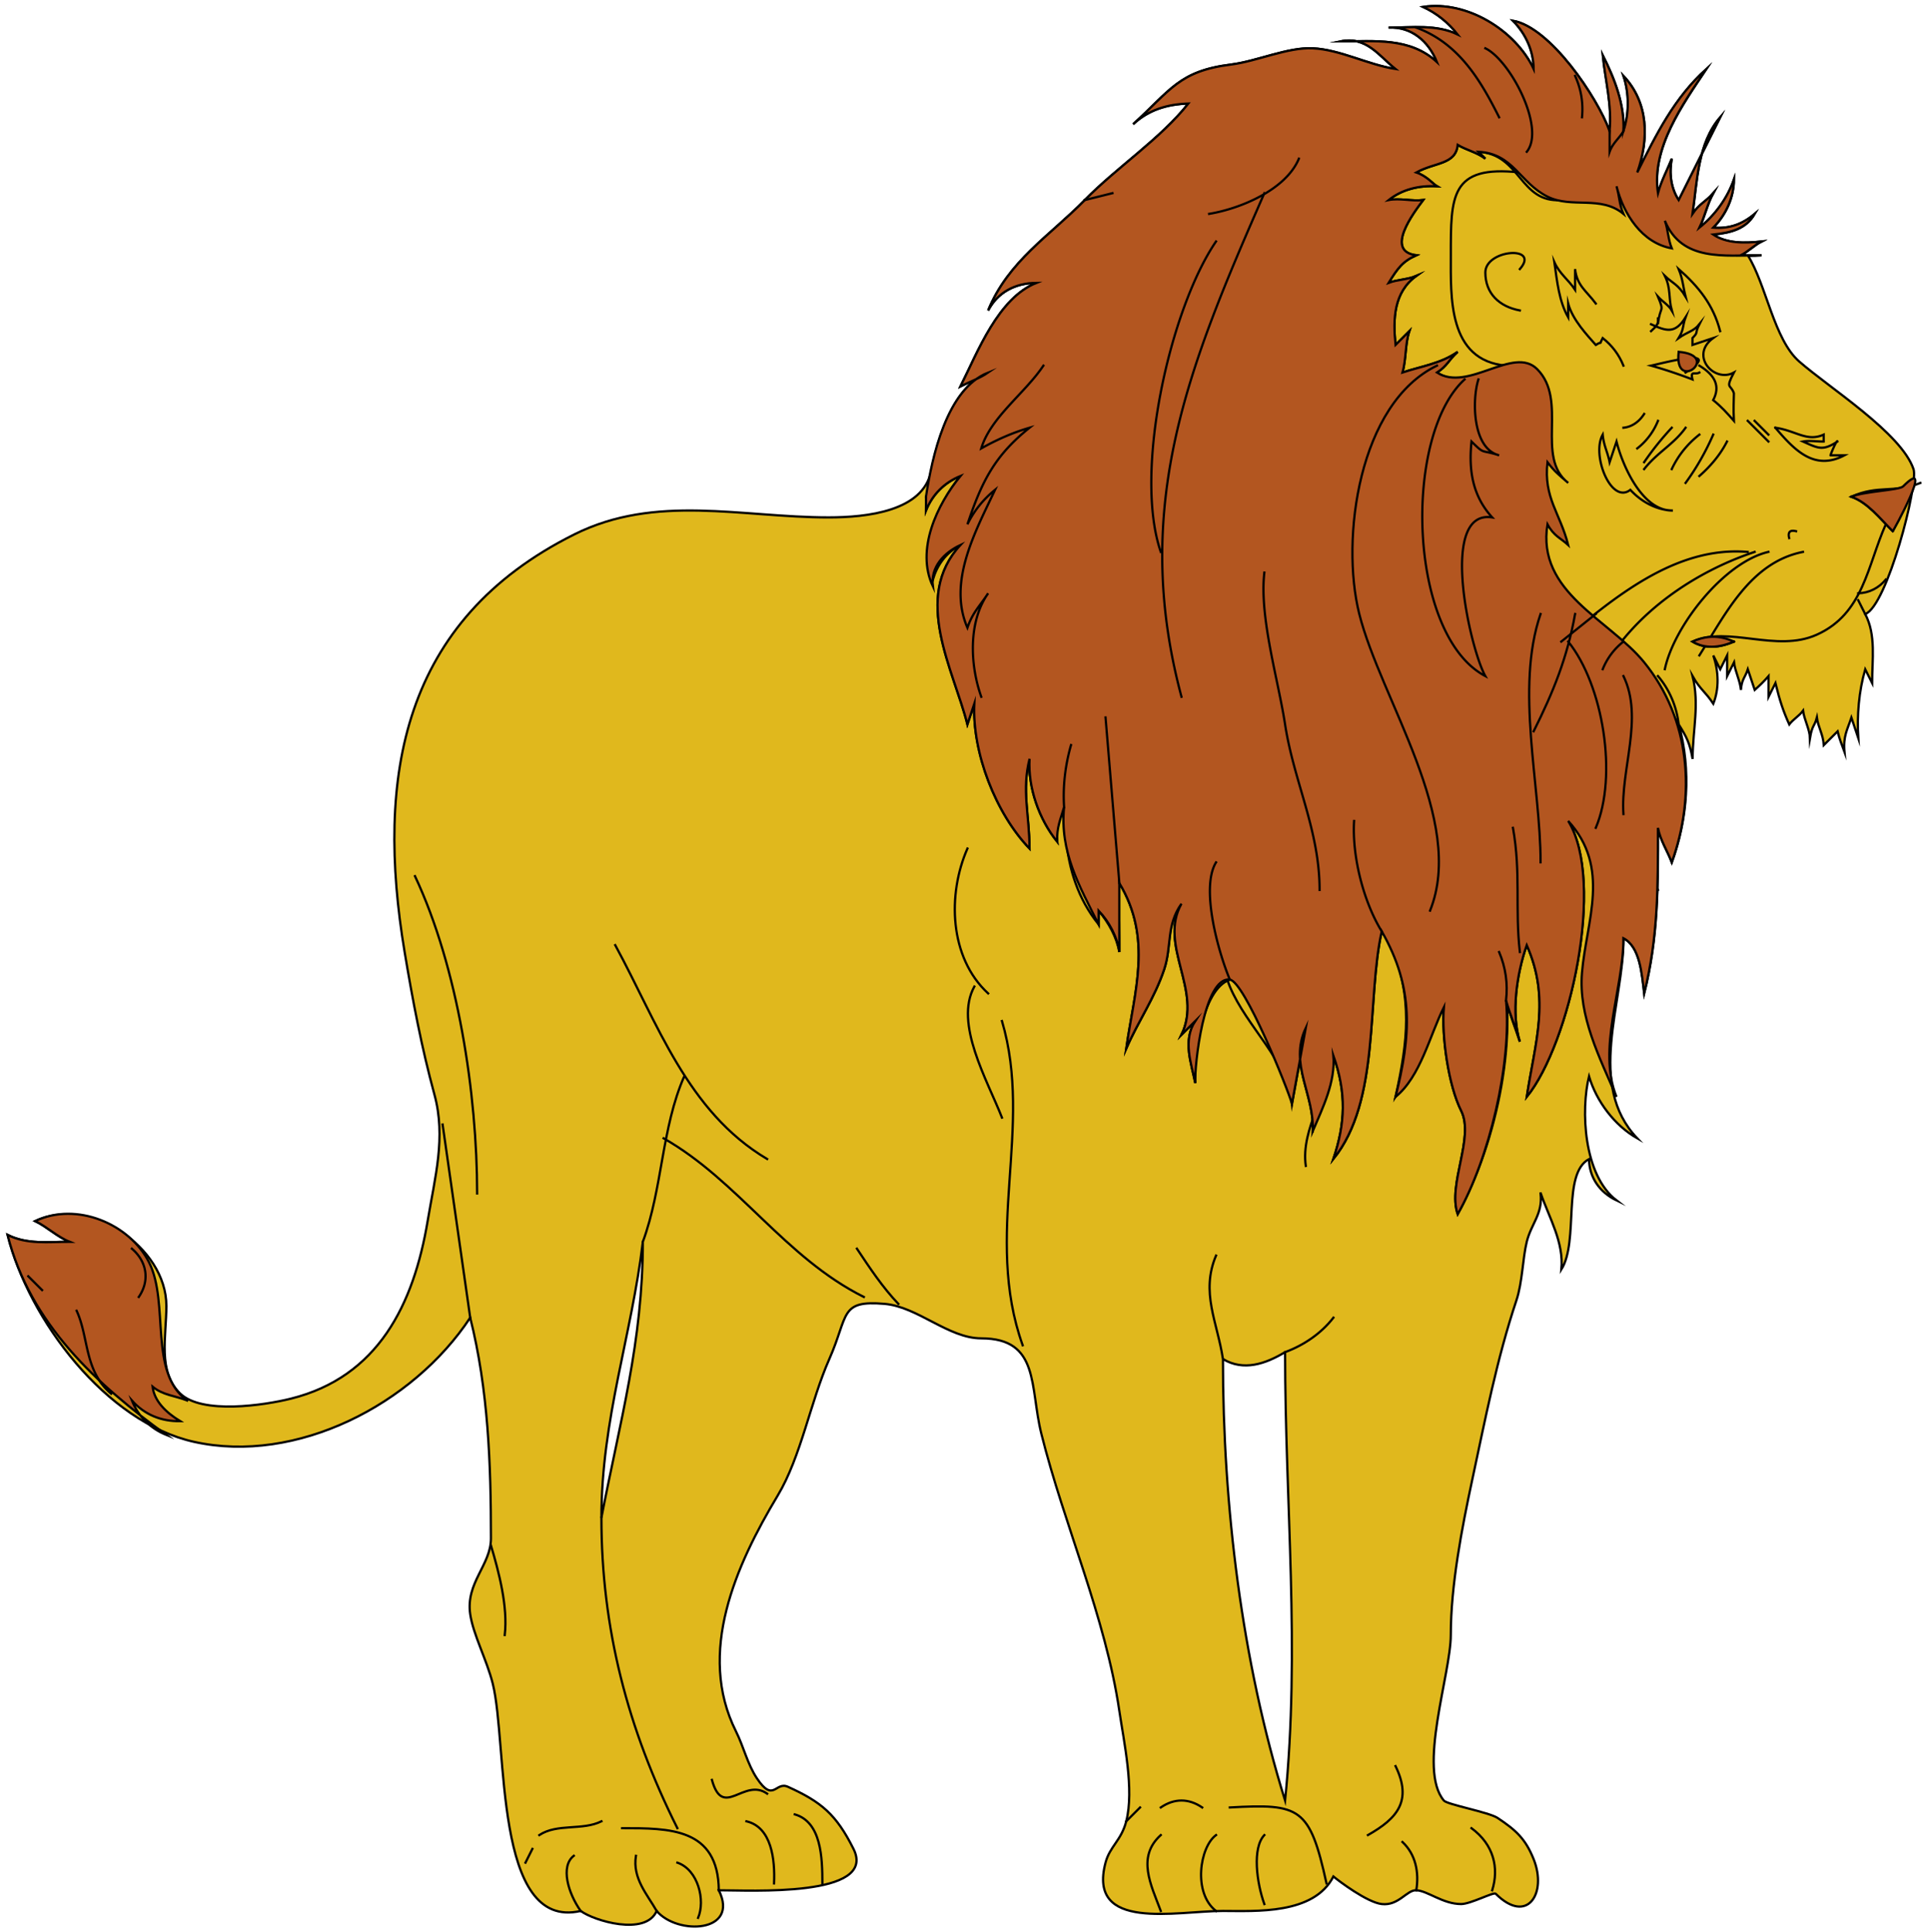
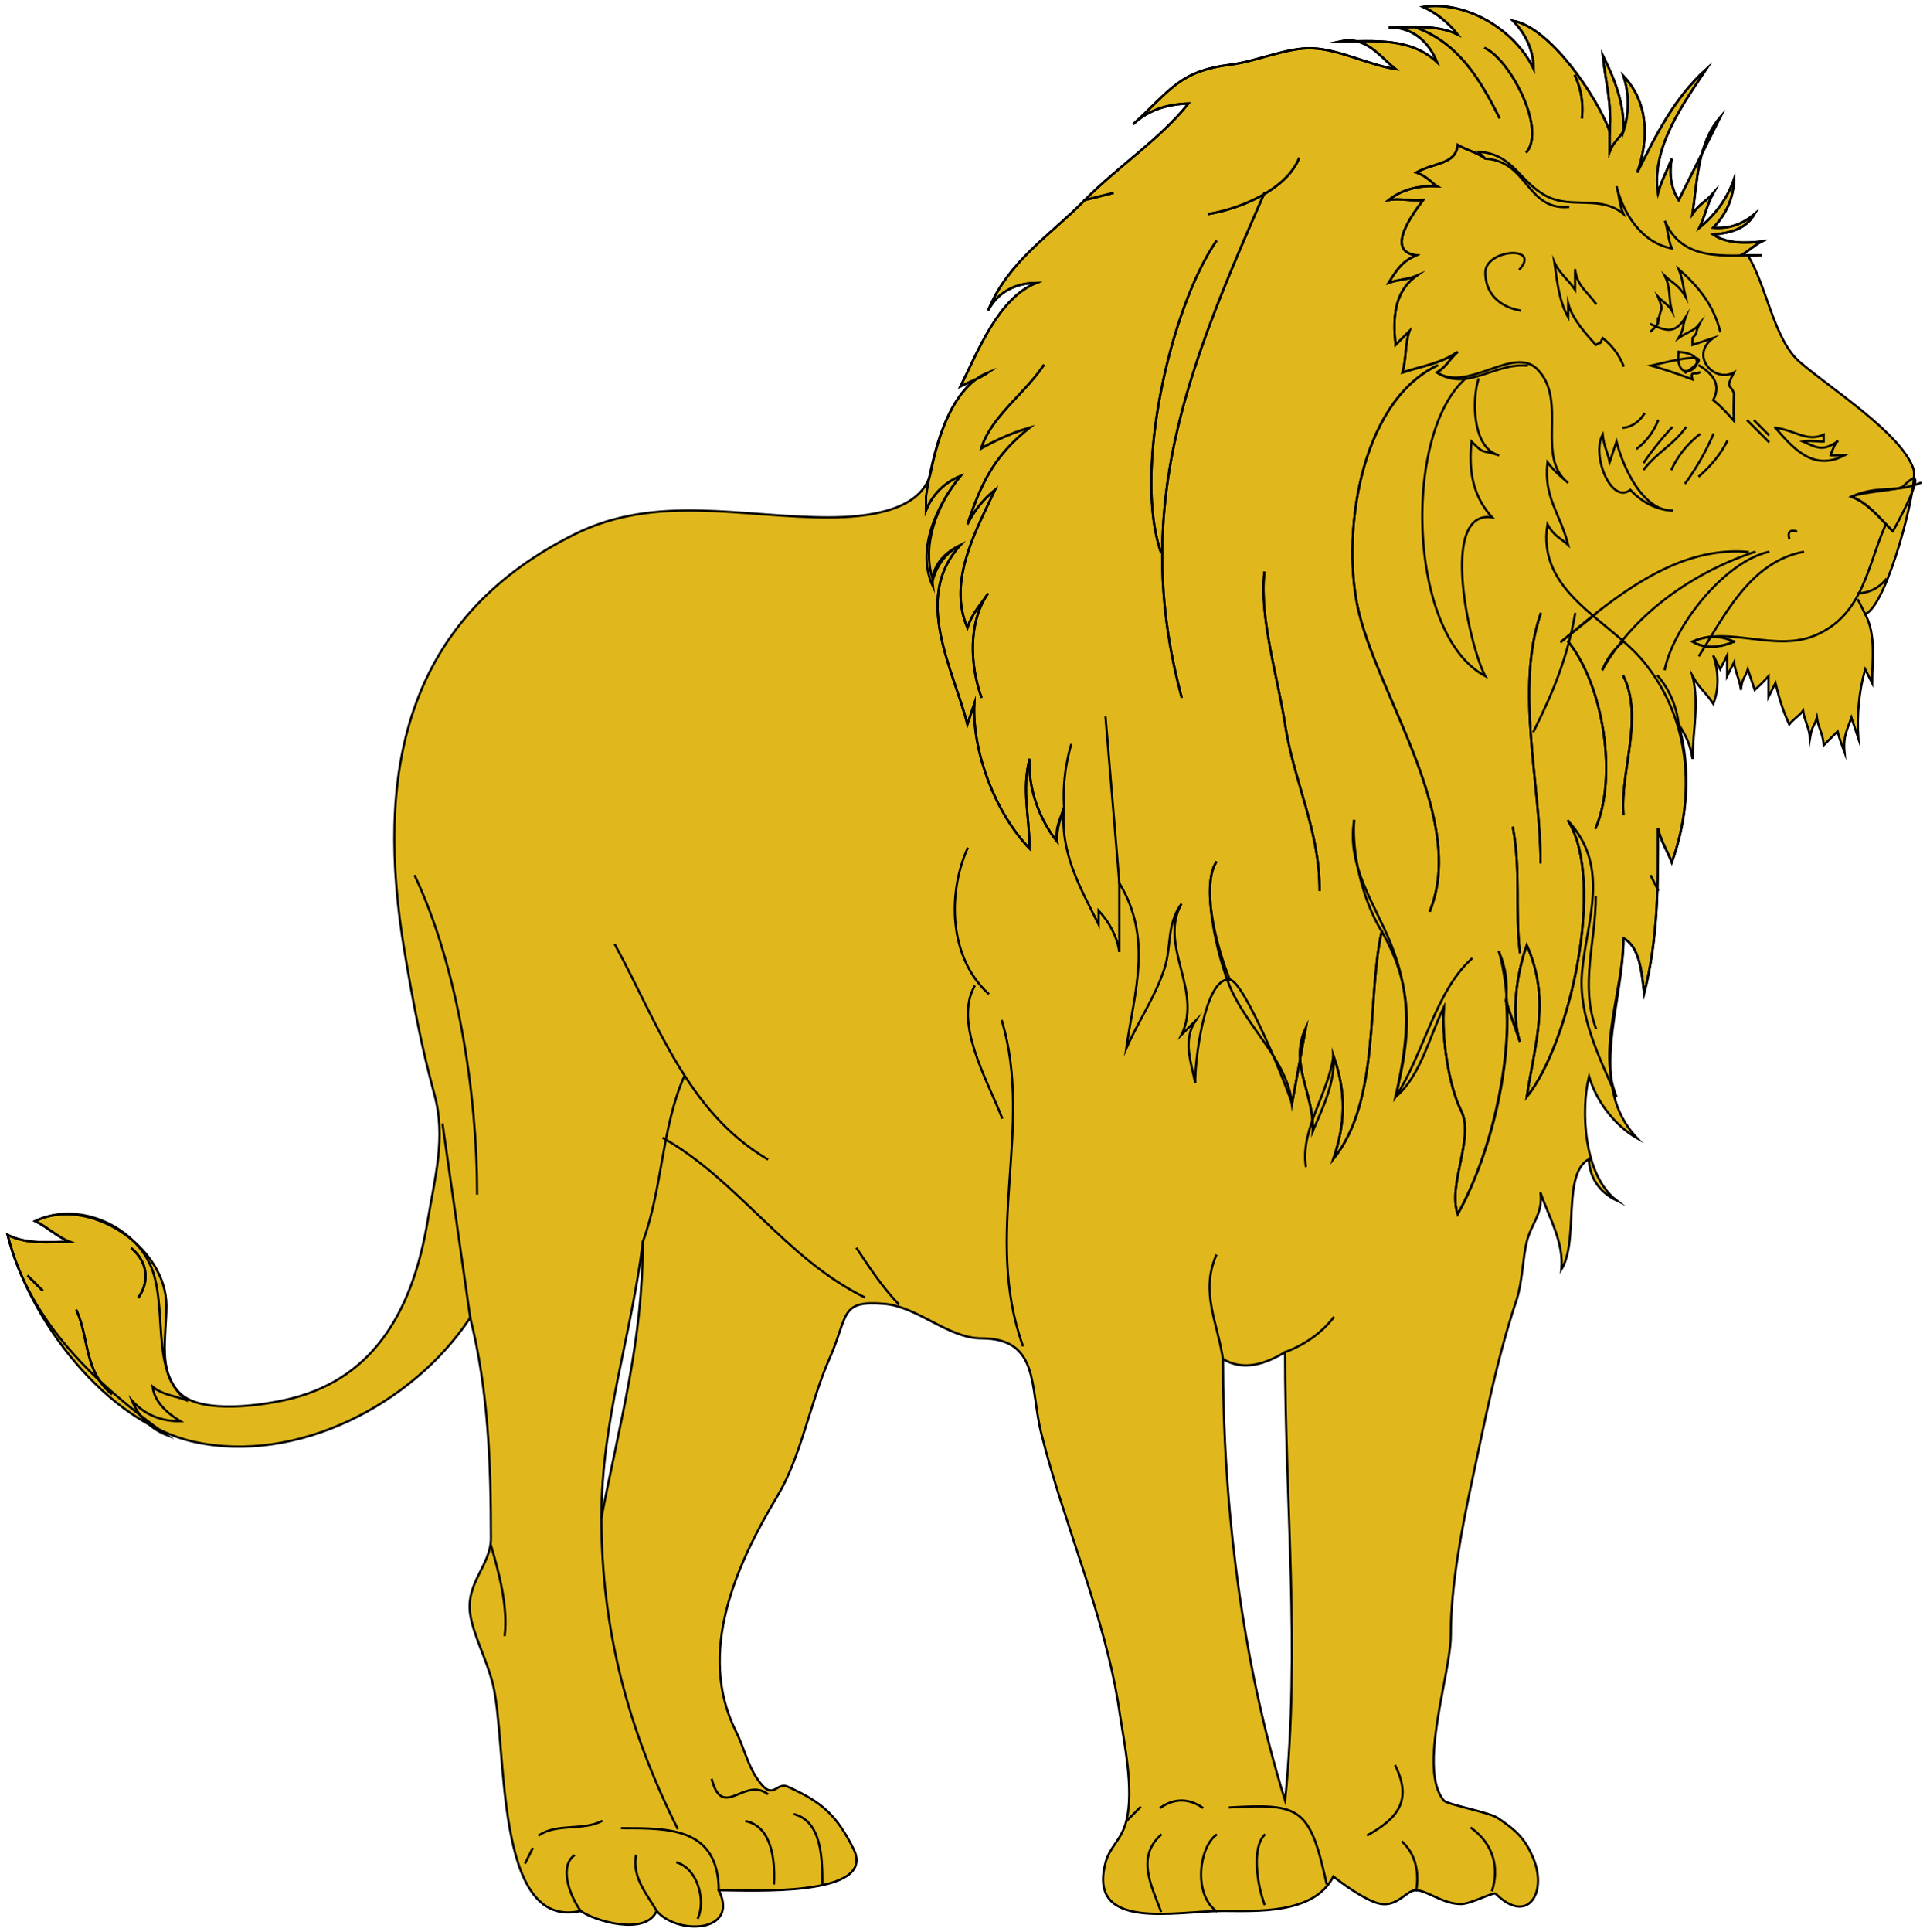
<svg xmlns="http://www.w3.org/2000/svg" viewBox="0 0 415.875 416.136">
  <path d="M331.96 257.11c.507 4.412-2.003 6.465-2.976 10.403-.887 3.591-.92 8.698-2.232 12.632-4.215 12.625-6.709 25.576-9.519 38.672-2.233 10.408-4.617 22.747-4.617 33.408 0 8.424-7.192 28.922-1.488 35.671.736.871 9.715 2.505 11.573 3.742 3.938 2.622 6.006 4.48 7.771 8.89 2.946 7.36-1.393 14.205-8.185 7.431-.427-.426-5.391 2.229-7.44 2.229-3.953 0-7.22-2.866-9.671-2.972-2.047-.088-3.794 3.393-7.44 2.972-3.15-.364-9.257-4.972-10.416-5.944-4.185 8.262-16.772 7.429-23.807 7.429-10.069 0-29.241 4.499-25.296-10.402.935-3.531 3.4-4.77 4.464-8.918 1.752-6.832-.487-17.008-1.488-23.778-3.003-20.316-11.818-39.793-16.808-59.722-2.517-10.053-.306-20.534-12.952-20.534-7.07 0-13.697-6.822-20.831-7.43-9.76-.832-7.705 2.401-11.904 11.89-4.052 9.157-6.094 21.041-11.113 29.397-9.006 14.995-17.476 33.873-9.002 50.803 1.649 3.295 2.475 7.065 4.519 10.128 3.588 5.374 3.988.603 6.668 1.815 7.224 3.27 10.414 5.941 14.136 13.376 5.267 10.521-22.515 8.902-29.016 8.919 4.531 9.16-8.926 9.743-13.392 4.456-2.373 5.487-13.555 2.104-16.368 0-18.871 4.37-15.678-35.885-18.958-48.988-1.274-5.091-4.188-10.482-4.85-14.917-1.016-6.816 4.464-10.602 4.464-16.349 0-16.086-.558-31.95-4.464-47.557-12.38 18.739-37.493 31.646-59.519 26.751-18.943-4.21-35.548-26.205-40.175-44.587 4.261 2.112 8.664 1.487 13.392 1.487-2.648-1.03-4.873-3.229-7.44-4.46 11.516-5.514 28.271 5.479 28.271 18.275 0 6.591-1.925 14.166 2.976 18.882 4.726 4.549 18.14 2.525 23.863 1.099 18.765-4.677 26.45-20.236 29.472-38.348 1.565-9.384 3.964-17.947 1.452-27.148-2.771-10.149-4.695-20.341-6.427-30.722-6.306-37.798-.604-71.408 36.548-89.959 17.611-8.794 36.019-3.669 54.823-3.669 8.272 0 20.346-1.337 22.073-9.965 1.459-7.289 4.805-18.282 12.289-21.245-1.791 1.227-4.005 2-5.952 2.972 3.709-7.408 8.108-19.023 16.368-22.292-4.748.047-8.396 2.116-10.416 5.944 4.39-10.695 13.266-16.065 20.832-23.78 6.96-7.096 16.364-13.249 22.319-20.805-4.664.173-8.576 1.37-11.903 4.457 8.083-7.309 9.843-11.445 21.104-12.853 5.569-.696 12.16-3.744 17.582-3.496 5.876.268 11.98 3.568 17.856 4.46-3.639-2.911-6.301-7.135-11.904-5.944 7.413 0 14.988-.926 20.832 4.456-1.783-4.485-5.514-7.702-10.416-7.428 5.093 0 10.27-.746 14.88 1.484-2.019-2.571-4.523-4.58-7.44-5.944 9.36-1.408 19.87 5.004 23.83 13.396-.04-3.926-1.689-7.562-4.464-10.404 8.074 1.463 18.099 16.388 20.832 23.78.515-5.723-.934-10.833-1.488-16.348 2.552 5.054 4.729 10.644 4.464 16.348 1.245-3.736 1.245-8.154 0-11.89 5.418 5.764 5.525 13.55 2.976 20.806 4.128-8.242 7.937-16.013 14.88-22.292-5.041 7.554-11.911 17-10.416 26.752.717-2.654 1.973-4.922 2.977-7.432-.626 3.235-.149 6.463 1.487 8.917l8.929-17.833c-4.854 5.64-4.947 13.784-5.952 20.805 1.549-2.261 2.723-2.492 4.464-4.457-1.306 2.393-1.807 5.014-2.976 7.428 3.36-2.667 6.031-6.353 7.439-10.402-.041 3.926-1.688 7.562-4.464 10.402 3.43.266 6.256-.709 8.928-2.972-1.875 3.21-4.988 4.038-8.928 4.46 2.868 1.929 6.709 1.883 10.416 1.486-1.585.798-2.88 2.172-4.464 2.972h4.464c-.394.029-2.744.254-2.977 0 3.985 6.351 5.625 18.108 11.075 22.871 6.594 5.762 22.012 15.421 24.637 23.202 1.089 3.226-5.712 29.494-10.416 31.208 2.374 4.506 1.488 9.839 1.488 14.864l-1.488-2.972c-1.37 4.779-1.797 9.896-1.488 14.86l-1.487-4.458c-.872 2.631-1.809 3.985-1.488 7.43-.598-1.637-1.104-2.844-1.488-4.458l-2.976 2.972c-.136-2.326-1.209-3.84-1.488-5.944-.604 2.191-.968 1.434-1.488 4.458-.069-1.995-1.24-3.957-1.487-5.944-.808 1.124-2.141 1.868-2.977 2.972-1.3-2.893-2.021-5.046-2.976-8.916l-1.488 2.972v-4.46c-.89 1.03-1.958 2.068-2.976 2.972l-1.488-4.457c-.599 1.841-1.299 2.071-1.487 4.457-.182-2.012-1.241-3.938-1.488-5.944l-1.488 2.972v-4.458l-1.487 2.974-1.488-2.974c1.147 3.442 1.303 7.099 0 10.402-1.792-2.702-2.752-2.96-4.464-5.944 1.503 6.186.055 11.181 0 17.836-.593-3.379-1.24-4.646-2.977-7.432 2.745 9.905 1.879 20.396-1.487 29.725-.955-2.496-2.46-4.744-2.977-7.432 0 12.521.068 23.517-2.976 35.668-.498-4.262-.91-10.075-4.464-11.888 0 14.152-8.064 31.532 2.976 43.099-4.928-2.801-8.812-7.984-10.415-13.374-1.769 7.228-1.244 21.237 5.951 26.75-3.66-1.752-5.897-4.955-5.951-8.918-5.888 3.168-2.103 17.596-5.952 23.78.54-5.9-2.56-10.95-4.43-16.36m-55.05 34.18c0 32.838 3.291 63.717 0 96.605-9.354-30.096-13.392-63.627-13.392-95.118 4.44 2.66 9.14 1.07 13.39-1.49m-138.39-23.77c0 21.559-4.96 38.753-8.928 59.447.01-21.21 6.49-39.1 8.93-59.45" fill-rule="evenodd" clip-rule="evenodd" fill="#e0b81d" />
  <path d="M331.96 257.11c.507 4.412-2.003 6.465-2.976 10.403-.887 3.591-.92 8.698-2.232 12.632-4.215 12.625-6.709 25.576-9.519 38.672-2.233 10.408-4.617 22.747-4.617 33.408 0 8.424-7.192 28.922-1.488 35.671.736.871 9.715 2.505 11.573 3.742 3.938 2.622 6.006 4.48 7.771 8.89 2.946 7.36-1.393 14.205-8.185 7.431-.427-.426-5.391 2.229-7.44 2.229-3.953 0-7.22-2.866-9.671-2.972-2.047-.088-3.794 3.393-7.44 2.972-3.15-.364-9.257-4.972-10.416-5.944-4.185 8.262-16.772 7.429-23.807 7.429-10.069 0-29.241 4.499-25.296-10.402.935-3.531 3.4-4.77 4.464-8.918 1.752-6.832-.487-17.008-1.488-23.778-3.003-20.316-11.818-39.793-16.808-59.722-2.517-10.053-.306-20.534-12.952-20.534-7.07 0-13.697-6.822-20.831-7.43-9.76-.832-7.705 2.401-11.904 11.89-4.052 9.157-6.094 21.041-11.113 29.397-9.006 14.995-17.476 33.873-9.002 50.803 1.649 3.295 2.475 7.065 4.519 10.128 3.588 5.374 3.988.603 6.668 1.815 7.224 3.27 10.414 5.941 14.136 13.376 5.267 10.521-22.515 8.902-29.016 8.919 4.531 9.16-8.926 9.743-13.392 4.456-2.373 5.487-13.555 2.104-16.368 0-18.871 4.37-15.678-35.885-18.958-48.988-1.274-5.091-4.188-10.482-4.85-14.917-1.016-6.816 4.464-10.602 4.464-16.349 0-16.086-.558-31.95-4.464-47.557-12.38 18.739-37.493 31.646-59.519 26.751-18.943-4.21-35.548-26.205-40.175-44.587 4.261 2.112 8.664 1.487 13.392 1.487-2.648-1.03-4.873-3.229-7.44-4.46 11.516-5.514 28.271 5.479 28.271 18.275 0 6.591-1.925 14.166 2.976 18.882 4.726 4.549 18.14 2.525 23.863 1.099 18.765-4.677 26.45-20.236 29.472-38.348 1.565-9.384 3.964-17.947 1.452-27.148-2.771-10.149-4.695-20.341-6.427-30.722-6.306-37.798-.604-71.408 36.548-89.959 17.611-8.794 36.019-3.669 54.823-3.669 8.272 0 20.346-1.337 22.073-9.965 1.459-7.289 4.805-18.282 12.289-21.245-1.791 1.227-4.005 2-5.952 2.972 3.709-7.408 8.108-19.023 16.368-22.292-4.748.047-8.396 2.116-10.416 5.944 4.39-10.695 13.266-16.065 20.832-23.78 6.96-7.096 16.364-13.249 22.319-20.805-4.664.173-8.576 1.37-11.903 4.457 8.083-7.309 9.843-11.445 21.104-12.853 5.569-.696 12.16-3.744 17.582-3.496 5.876.268 11.98 3.568 17.856 4.46-3.639-2.911-6.301-7.135-11.904-5.944 7.413 0 14.988-.926 20.832 4.456-1.783-4.485-5.514-7.702-10.416-7.428 5.093 0 10.27-.746 14.88 1.484-2.019-2.571-4.523-4.58-7.44-5.944 9.36-1.408 19.87 5.004 23.83 13.396-.04-3.926-1.689-7.562-4.464-10.404 8.074 1.463 18.099 16.388 20.832 23.78.515-5.723-.934-10.833-1.488-16.348 2.552 5.054 4.729 10.644 4.464 16.348 1.245-3.736 1.245-8.154 0-11.89 5.418 5.764 5.525 13.55 2.976 20.806 4.128-8.242 7.937-16.013 14.88-22.292-5.041 7.554-11.911 17-10.416 26.752.717-2.654 1.973-4.922 2.977-7.432-.626 3.235-.149 6.463 1.487 8.917l8.929-17.833c-4.854 5.64-4.947 13.784-5.952 20.805 1.549-2.261 2.723-2.492 4.464-4.457-1.306 2.393-1.807 5.014-2.976 7.428 3.36-2.667 6.031-6.353 7.439-10.402-.041 3.926-1.688 7.562-4.464 10.402 3.43.266 6.256-.709 8.928-2.972-1.875 3.21-4.988 4.038-8.928 4.46 2.868 1.929 6.709 1.883 10.416 1.486-1.585.798-2.88 2.172-4.464 2.972h4.464c-.394.029-2.744.254-2.977 0 3.985 6.351 5.625 18.108 11.075 22.871 6.594 5.762 22.012 15.421 24.637 23.202 1.089 3.226-5.712 29.494-10.416 31.208 2.374 4.506 1.488 9.839 1.488 14.864l-1.488-2.972c-1.37 4.779-1.797 9.896-1.488 14.86l-1.487-4.458c-.872 2.631-1.809 3.985-1.488 7.43-.598-1.637-1.104-2.844-1.488-4.458l-2.976 2.972c-.136-2.326-1.209-3.84-1.488-5.944-.604 2.191-.968 1.434-1.488 4.458-.069-1.995-1.24-3.957-1.487-5.944-.808 1.124-2.141 1.868-2.977 2.972-1.3-2.893-2.021-5.046-2.976-8.916l-1.488 2.972v-4.46c-.89 1.03-1.958 2.068-2.976 2.972l-1.488-4.457c-.599 1.841-1.299 2.071-1.487 4.457-.182-2.012-1.241-3.938-1.488-5.944l-1.488 2.972v-4.458l-1.487 2.974-1.488-2.974c1.147 3.442 1.303 7.099 0 10.402-1.792-2.702-2.752-2.96-4.464-5.944 1.503 6.186.055 11.181 0 17.836-.593-3.379-1.24-4.646-2.977-7.432 2.745 9.905 1.879 20.396-1.487 29.725-.955-2.496-2.46-4.744-2.977-7.432 0 12.521.068 23.517-2.976 35.668-.498-4.262-.91-10.075-4.464-11.888 0 14.152-8.064 31.532 2.976 43.099-4.928-2.801-8.812-7.984-10.415-13.374-1.769 7.228-1.244 21.237 5.951 26.75-3.66-1.752-5.897-4.955-5.951-8.918-5.888 3.168-2.103 17.596-5.952 23.78.54-5.9-2.56-10.95-4.43-16.36" stroke="#000" stroke-linecap="square" stroke-miterlimit="9.811" stroke-width=".484" fill="none" />
  <path d="M276.91 291.29c0 32.838 3.291 63.717 0 96.605-9.354-30.096-13.392-63.627-13.392-95.118 4.44 2.66 9.14 1.07 13.39-1.49M138.52 267.52c0 21.559-4.96 38.753-8.928 59.447.01-21.21 6.49-39.1 8.93-59.45M138.52 267.52c4.271-11.582 4.015-24.522 8.928-35.668M132.57 203.61c9.078 16.651 15.496 35.862 32.735 46.073M142.99 245.22c16.121 9.162 26.072 25.654 43.151 34.183M184.65 269c2.78 4.166 5.446 8.226 8.928 11.891M208.46 182.8c-4.326 9.815-3.95 23.471 4.463 31.208M209.95 212.53c-4.395 7.943 2.811 20.204 5.952 28.238M215.9 219.96c6.832 23.009-4.031 46.065 4.464 69.854M262.03 270.49c-3.361 7.927.273 14.285 1.488 22.292M276.91 291.29c4.011-1.474 7.795-4.039 10.415-7.429M300.71 380.47c3.61 7.429.472 11.228-5.952 14.86M302.2 396.82c2.866 2.672 3.611 6.584 2.977 10.404M321.54 407.22c1.488-4.781.359-9.831-4.464-13.376M285.83 405.73c-3.604-16.403-5.688-17.206-20.832-16.349M259.05 389.38c-2.922-1.993-6.006-1.993-8.928 0M245.66 389.38l-2.98 2.98M250.12 395.33c-5.239 4.726-2.111 10.709 0 16.349M262.03 411.68c-5.031-3.894-3.505-13.795 0-16.349M272.44 395.33c-2.646 2.772-1.663 10.262 0 14.864" stroke="#000" stroke-linecap="square" stroke-miterlimit="9.811" stroke-width=".484" fill="none" />
  <path d="M241.19 364.12v4.458" fill="none" />
  <path d="M177.21 405.73c-.011-5.506-.208-13.221-5.952-14.86M160.84 392.36c5.445 1.271 6.182 8.269 5.952 13.376M165.31 386.41c-5.016-3.556-9.53 5.645-11.904-2.972M154.89 407.22c-.139-13.486-10.736-13.376-20.832-13.376M129.6 392.36c-4.082 2.049-9.545.419-13.392 2.972M114.72 398.3l-1.49 2.97M123.64 399.79c-2.945 2.275-1.215 8.085 1.488 11.889M141.5 411.68c-2.001-3.53-5.276-7.051-4.464-11.889M145.96 401.27c4.492 1.534 6.07 8.159 4.464 11.891M145.96 393.84c-10.69-21.36-16.368-42.996-16.368-66.88M108.76 352.23c.712-6.126-1.254-13.531-2.976-19.322M23.951 300.21c-5.831-4.867-4.766-12.032-7.44-17.837M9.071 277.92l-2.976-2.97M28.415 269c3.249 2.772 3.921 6.857 1.488 10.404M101.32 283.86l-5.947-41.61M102.81 257.11c0-21.432-4.136-48.707-13.392-68.366M199.53 107.01v2.972c1.396-3.457 3.981-6.039 7.439-7.43-5.07 6.174-8.423 14.875-5.952 22.292.952-3.105 2.738-5.727 5.952-7.43-10.509 11.373-1.475 26.864 1.488 38.641l1.488-4.46c-.49 10.517 4.631 23.679 11.903 31.213-.036-7.227-1.721-12.609 0-19.321-.357 6.197 2.056 13.021 5.952 17.833-.58-3.046.812-5.08 1.488-7.43" stroke="#000" stroke-linecap="square" stroke-miterlimit="9.811" stroke-width=".484" fill="none" />
-   <path d="M230.78 160.51c-1.87 13.075-2.994 27.592 5.951 38.643v-2.972c2.2 2.667 3.858 5.642 4.464 8.916 0-16.779-1.12-33.854-2.976-50.531M241.19 190.23c7.218 11.992 3.251 23.31 1.488 35.669 2.616-5.988 6.1-10.85 8.184-17.092 1.668-4.996.354-9.929 3.72-14.119-5.048 9.004 4.658 18.648 0 28.239l2.977-2.975c-2.753 4.191-.889 8.997 0 13.376-.359-5.751 1.394-20.127 7.439-22.292" stroke="#000" stroke-linecap="square" stroke-miterlimit="9.811" stroke-width=".484" fill="none" />
  <path d="M262.03 185.78c-3.286 5.362.344 20.42 2.976 26.751 3.637 8.747 12.476 15.957 13.392 25.267l2.977-16.349c-3.691 7.792 1.946 14.423 1.487 22.292" stroke="#000" stroke-linecap="square" stroke-miterlimit="9.811" stroke-width=".484" fill="none" />
  <path d="M281.37 251.17c-1.146-8.049 5.031-15.892 5.951-23.78 2.868 8.16 2.552 14.648 0 22.292 10.178-12.561 7.131-34.344 10.416-49.045" stroke="#000" stroke-linecap="square" stroke-miterlimit="9.811" stroke-width=".484" fill="none" />
  <path d="M291.78 176.86c-1.579 9.782 4.436 17.763 7.905 26.428 4.763 11.892 3.713 20.763 1.023 33.02 5.95-8.908 8.588-22.77 16.367-29.723" stroke="#000" stroke-linecap="square" stroke-miterlimit="9.811" stroke-width=".484" fill="none" />
  <path d="M311.13 216.98c-.526 6.253.989 16.837 3.72 22.295 2.929 5.851-2.975 15.825-.743 22.292 8.457-15.517 13.636-39.212 8.928-56.476M326.01 178.34c1.746 9.728.415 17.517 1.488 26.752" stroke="#000" stroke-linecap="square" stroke-miterlimit="9.811" stroke-width=".484" fill="none" />
  <path d="M324.52 215.5c.825 3.008 1.988 5.957 2.977 8.916-1.899-6.054-.715-14.539 1.488-20.808 5.166 11.662 1.783 20.929 0 32.697 9.302-11.479 17.044-46.308 8.928-59.447M343.86 193.21c0 9.641-3.396 18.852 0 28.239M357.26 191.72l-1.49-2.97M349.82 175.37c-.658-9.644 4.402-20.662 0-29.725M361.72 156.05c-.422-3.795-1.974-7.507-4.464-10.404M331.96 132.27c-5.522 16.052 0 36.837 0 53.505M343.86 178.34c4.738-11.133 1.609-30.792-5.951-40.126M308.15 196.18c7.807-19.461-10.635-45.465-15.266-63.962-4.053-16.185-.086-45.36 16.754-53.45" stroke="#000" stroke-linecap="square" stroke-miterlimit="9.811" stroke-width=".484" fill="none" />
-   <path d="M315.59 81.74c-13.313 12.141-12.229 55.135 4.464 63.907-3.347-6.002-10.095-35.988 1.488-34.181-4.285-4.684-5.093-10.226-4.464-16.349 2.957 2.915 1.854 1.65 5.952 2.972-5.852-1.479-5.832-12.114-4.464-16.35" stroke="#000" stroke-linecap="square" stroke-miterlimit="9.811" stroke-width=".484" fill="none" />
-   <path d="M328.98 78.768c-6.903-.629-12.899 5.641-19.344 1.488 2.273-1.48 2.357-2.541 4.464-4.46-3.566 2.529-7.966 3.146-11.904 4.46.836-2.861.542-6.095 1.488-8.918l-2.976 2.972c-.572-5.567-.422-11.336 4.464-14.862-1.857.796-4.061.771-5.952 1.488 1.966-3.21 3.035-4.64 5.952-5.946-6.881-.841-.567-9.156 1.487-11.89-2.418.295-5.056-.469-7.439 0 2.882-2.298 6.499-3.185 10.416-2.972-.81-.467-2.21-2.22-4.464-2.972 4.019-2.227 8.497-1.663 8.928-5.944 1.83 1.093 4.287 1.649 5.951 2.972l-1.487-1.486c9.146.479 8.859 11.087 17.855 10.402" stroke="#000" stroke-linecap="square" stroke-miterlimit="9.811" stroke-width=".484" fill="none" />
-   <path d="M327.5 37.155c-15.012-1.667-14.88 5.137-14.88 17.834 0 8.932-.664 22.657 11.903 23.778" stroke="#000" stroke-linecap="square" stroke-miterlimit="9.811" stroke-width=".484" fill="none" />
+   <path d="M328.98 78.768c-6.903-.629-12.899 5.641-19.344 1.488 2.273-1.48 2.357-2.541 4.464-4.46-3.566 2.529-7.966 3.146-11.904 4.46.836-2.861.542-6.095 1.488-8.918l-2.976 2.972c-.572-5.567-.422-11.336 4.464-14.862-1.857.796-4.061.771-5.952 1.488 1.966-3.21 3.035-4.64 5.952-5.946-6.881-.841-.567-9.156 1.487-11.89-2.418.295-5.056-.469-7.439 0 2.882-2.298 6.499-3.185 10.416-2.972-.81-.467-2.21-2.22-4.464-2.972 4.019-2.227 8.497-1.663 8.928-5.944 1.83 1.093 4.287 1.649 5.951 2.972c9.146.479 8.859 11.087 17.855 10.402" stroke="#000" stroke-linecap="square" stroke-miterlimit="9.811" stroke-width=".484" fill="none" />
  <path d="M327.5 66.879c-4.472-.821-7.44-3.695-7.44-8.174 0-5.011 11.936-5.881 7.44-.742M373.62 138.22c-3.166 1.379-6.302 1.584-8.928 0 7.798-3.485 18.028 2.447 26.783-1.486 10.099-4.537 10.892-14.878 14.88-23.78" stroke="#000" stroke-linecap="square" stroke-miterlimit="9.811" stroke-width=".484" fill="none" />
  <path d="M407.85 114.44c-2.832-2.829-5.407-6.2-8.928-7.432 5.828-2.618 9.346-.685 14.879-2.972M401.9 132.27l-1.49-2.97M400.41 127.81c2.317-.054 4.457-1.14 5.952-2.974" stroke="#000" stroke-linecap="square" stroke-miterlimit="9.811" stroke-width=".484" fill="none" />
  <path fill="none" d="M387.02 109.98v1.49M394.46 121.87" />
  <path d="M387.02 114.44c-1.311-.321-1.809.172-1.488 1.484M388.5 118.9c-11.351 2.242-16.755 13.487-22.319 22.292M358.74 144.16c1.948-9.248 12.712-23.026 22.319-25.266M378.09 118.9c-12.919 4.3-25.819 13.053-32.735 25.266M336.42 138.22c11.226-9.343 24.515-20.635 40.175-19.32M360.23 109.98c-6.271-.012-10.522-9.38-11.904-14.86l-1.487 4.457c-.438-2.262-1.24-3.438-1.488-5.944-2.479 4.357 1.799 15.132 5.952 11.89 2.42 2.62 5.6 4.3 8.93 4.46M366.18 102.55c2.685-2.365 4.637-4.844 5.951-7.43M369.16 93.63c-1.599 3.656-3.593 7.185-5.952 10.404M360.23 101.06c1.367-2.916 3.378-5.418 5.952-7.432M363.21 92.146c-2.539 3.568-6.09 5.298-8.928 8.916M354.28 99.574a63.413 63.413 0 015.952-7.428M357.26 90.658a14.279 14.279 0 01-4.464 5.944M349.82 92.146c1.827-.181 3.38-1.279 4.464-2.974M376.6 90.658l4.464 4.46M381.06 93.63c-.993-.99-1.984-1.98-2.976-2.972M382.55 92.146c4.065 4.734 8.34 9.395 14.88 5.944h-2.977c-.193.25 1.408-3.648 1.488-2.972-3.188 2.071-4.109 1.484-7.439 0 1.385-.267 3.051.028 4.464 0V93.63c-3.63 1.635-5.98-.865-10.41-1.484M366.18 80.256c-.987.556-1.977-.518-1.488 1.484-3.167-1.208-5.973-2.142-8.928-2.972 3.405-.743 15.811-4.053 7.439 1.488" stroke="#000" stroke-linecap="square" stroke-miterlimit="9.811" stroke-width=".484" fill="none" />
  <path d="M361.72 80.256v-4.46" fill="none" />
  <path d="M366.18 78.768c3.415 2.08 4.556 4.443 2.976 7.432 1.748 1.386 3.045 2.844 4.464 4.458-.139-2.77-.013-4.247 0-5.944-.694-2.047-1.902-.809 0-4.458-4.235 2.312-9.634-3.65-4.464-7.432l-4.464 1.486v-1.486c1.383-1.402.403-.819 1.488-2.972-1.23 1.529-2.487 1.591-4.465 2.972 1.183-1.947.777-2.467 1.488-4.458-2.26 3.606-4.096 2.995-7.439 1.486" stroke="#000" stroke-linecap="square" stroke-miterlimit="9.811" stroke-width=".484" fill="none" />
  <path d="M355.77 71.337c1.031-.983 1.708-1.474 1.487-2.972v1.486c.439-4.136 1.492-2.357 0-5.944.869.951 2.33 1.865 2.977 2.972-.751-2.8-.147-4.649-1.488-7.432 1.585 1.518 2.853 1.787 4.464 4.46-.556-2.204-.563-3.645-1.488-5.944 4.256 3.749 7.491 7.728 8.929 13.374" stroke="#000" stroke-linecap="square" stroke-miterlimit="9.811" stroke-width=".484" fill="none" />
  <path fill="none" d="M376.6 54.989h-2.98" />
  <path d="M343.86 65.392c-1.984-2.707-4.043-3.81-4.464-7.428v4.456c-1.479-2.218-3.308-3.398-4.464-5.944.611 4.275 1 8.373 2.977 11.89v-2.974c.965 3.567 4.167 6.878 5.951 8.918 1.683-1.064.521.362 1.488-1.486 2.008 1.588 3.518 3.576 4.464 5.944M349.82 28.239c-.909 1.585-2.308 2.556-2.976 4.458v-4.458M340.89 25.267c.3-3.104-.197-6.076-1.488-8.918M320.06 10.402c5.363 2.567 13.038 17.229 8.929 22.294M323.03 25.267c-4.092-8.173-8.778-15.979-17.855-19.32M279.88 34.183c-2.793 6.708-12.61 10.783-19.344 11.889M272.44 41.615c-16.155 36.932-28.896 67.33-17.856 108.49M272.44 123.35c-1.105 9.638 2.961 22.909 4.464 32.696 1.902 12.388 7.439 22.837 7.439 35.669M250.12 118.9c-5.945-17.35 2.053-52.466 11.904-66.879M239.71 41.615l-5.96 1.484M224.83 78.768c-3.981 5.966-11.385 11.131-13.392 17.834 3.294-1.852 6.785-3.413 10.415-4.456-7.489 5.976-10.298 11.535-13.391 20.804 1.412-2.89 3.416-5.383 5.952-7.43-4.24 8.998-10.249 19.818-5.952 29.723 1.099-3.291 2.608-4.6 4.463-7.428-4.331 6.131-3.918 15.433-1.487 22.292" stroke="#000" stroke-linecap="square" stroke-miterlimit="9.811" stroke-width=".484" fill="none" />
  <path d="M.143 0H411.443c6.594 0 3.84 5.625 3.84 11.652v388.269c0 3.08 2.135 16.211-1.729 16.211H.574c-.964 0-.438-19.809-.438-21.439V59.263C.147 39.515.147 19.759.147.003" clip-rule="evenodd" fill="none" />
-   <path d="M40.318 301.7c-2.688-1.048-5.19-1.117-7.44-2.972.368 3.116 2.876 5.558 5.952 7.433-4.131.067-7.728-1.424-10.416-4.461 1.396 3.457 3.981 6.04 7.44 7.433-14.929-10.854-29.396-23.921-34.224-43.101 4.261 2.112 8.664 1.487 13.392 1.487-2.648-1.03-4.873-3.229-7.44-4.46 8.896-4.259 20.385.597 24.551 8.918 4.417 8.81-.161 23.73 8.185 29.72m159.21-194.69c1.29-8.508 4.438-23.206 13.391-26.75-1.791 1.227-4.005 2-5.952 2.972 3.709-7.408 8.108-19.023 16.368-22.292-4.748.047-8.396 2.116-10.416 5.944 4.39-10.695 13.266-16.065 20.832-23.78 6.96-7.096 16.364-13.249 22.319-20.805-4.664.173-8.576 1.37-11.903 4.457 8.083-7.309 9.843-11.445 21.104-12.853 5.569-.696 12.16-3.744 17.582-3.496 5.876.268 11.98 3.568 17.856 4.46-3.639-2.911-6.301-7.135-11.904-5.944 7.413 0 14.988-.926 20.832 4.456-1.783-4.485-5.514-7.702-10.416-7.428 5.093 0 10.27-.746 14.88 1.484-2.019-2.571-4.523-4.58-7.44-5.944 9.34-1.433 19.85 4.979 23.81 13.371-.04-3.926-1.689-7.562-4.464-10.404 8.074 1.463 18.099 16.388 20.832 23.78.515-5.723-.934-10.833-1.488-16.348 2.552 5.054 4.729 10.644 4.464 16.348 1.245-3.736 1.245-8.154 0-11.89 5.418 5.764 5.525 13.55 2.976 20.806 4.128-8.242 7.937-16.013 14.88-22.292-5.041 7.554-11.911 17-10.416 26.752.717-2.654 1.973-4.922 2.977-7.432-.626 3.235-.149 6.463 1.487 8.917l8.929-17.833c-4.854 5.64-4.947 13.784-5.952 20.805 1.549-2.261 2.723-2.492 4.464-4.457-1.306 2.393-1.807 5.014-2.976 7.428 3.36-2.667 6.031-6.353 7.439-10.402-.041 3.926-1.688 7.562-4.464 10.402 3.43.266 6.256-.709 8.928-2.972-1.875 3.21-4.988 4.038-8.928 4.46 2.868 1.929 6.709 1.883 10.416 1.486-1.585.798-2.88 2.172-4.464 2.972h4.464c-8.046 0-17.151 1.413-20.832-7.43.69 1.861.665 3.9 1.488 5.944-6.43-1.162-10.401-7.404-11.904-13.376.724 2.558.52 3.667 1.488 5.944-4.931-4.054-11.103-1.088-16.368-3.714-6.023-3.005-7.311-9.263-14.879-9.66l1.487 1.486c-1.664-1.323-4.121-1.878-5.951-2.972-.431 4.281-4.909 3.717-8.928 5.944 2.254.752 3.654 2.505 4.464 2.972-3.917-.212-7.534.674-10.416 2.972 2.384-.469 5.021.295 7.439 0-2.055 2.734-8.368 11.049-1.487 11.89-2.917 1.306-3.986 2.735-5.952 5.946 1.892-.717 4.095-.692 5.952-1.488-4.886 3.526-5.036 9.295-4.464 14.862l2.976-2.972c-.946 2.823-.652 6.058-1.488 8.918 3.938-1.315 8.338-1.931 11.904-4.46-2.106 1.92-2.19 2.98-4.464 4.46 6.676 4.302 16.479-5.84 21.575-.744 6.768 6.768-.476 18.912 6.696 24.522-2.186-1.886-2.913-2.435-4.464-4.46-.856 7.717 2.723 10.918 4.464 17.836-1.685-1.543-3.08-1.906-4.464-4.46-2.371 14.697 13.317 20.491 20.831 29.725 9.977 12.261 11.181 28.608 5.952 43.101-.955-2.496-2.46-4.744-2.977-7.432 0 12.521.068 23.517-2.976 35.668-.498-4.262-.91-10.075-4.464-11.888 0 11.082-5.685 23.759-1.488 34.181-3.641-8.484-8.231-17.354-7.439-26.751.94-11.158 6.273-22.593-2.976-32.696 8.116 13.14.374 47.969-8.928 59.447 1.783-11.768 5.166-21.035 0-32.697-2.203 6.269-3.388 14.754-1.488 20.808-.825-3.018-2.148-5.899-2.977-8.916 1.271 13.618-3.619 34.171-10.415 46.071-2.231-6.467 3.672-16.441.743-22.292-2.73-5.458-4.246-16.042-3.72-22.295-3.018 6.028-5.034 14.973-10.415 19.32 3.307-13.221 4.067-23.344-2.977-35.669-3.285 14.701-.238 36.484-10.416 49.045 2.552-7.644 2.868-14.132 0-22.292.456 5.751-2.256 11.157-4.464 16.348.459-7.869-5.179-14.5-1.487-22.292l-2.977 16.349c-.913-3.267-10.227-26.355-13.392-26.753-5.587-.701-7.661 18.749-7.439 22.292-.889-4.379-2.753-9.185 0-13.376l-2.977 2.975c4.658-9.591-5.048-19.235 0-28.239-3.323 4.66-2.051 9.119-3.72 14.119-2.084 6.242-5.567 11.104-8.184 17.092 1.763-12.359 5.729-23.677-1.488-35.669v14.862c-.478-3.306-2.141-6.447-4.464-8.916v2.972c-4.146-8.286-8.406-15.626-7.439-25.267-.721 2.502-1.606 4.313-1.488 7.43-3.896-4.811-6.31-11.636-5.952-17.833-1.721 6.711-.036 12.094 0 19.321-7.272-7.534-12.394-20.696-11.903-31.213l-1.488 4.46c-2.963-11.776-11.997-27.268-1.488-38.641-3.543 1.656-6.497 4.721-5.952 8.917-3.725-7.866.873-17.594 5.952-23.779-3.458 1.392-6.044 3.974-7.439 7.43.02-.99.02-1.98.02-2.97m174.09 31.21c-3.166 1.379-6.302 1.584-8.928 0 3.02-1.35 5.78-1.42 8.93 0m25.3-31.21c2.562-1.151 10.32-1.391 11.159-2.229 7.057-7.045-2.322 10.04-2.231 9.661-2.83-2.83-5.41-6.2-8.93-7.43m-37.2-31.215c9.38.793-1.07 9.014 0 0" fill-rule="evenodd" clip-rule="evenodd" fill="#b35620" />
  <path d="M40.318 301.7c-2.688-1.048-5.19-1.117-7.44-2.972.368 3.116 2.876 5.558 5.952 7.433-4.131.067-7.728-1.424-10.416-4.461 1.396 3.457 3.981 6.04 7.44 7.433-14.929-10.854-29.396-23.921-34.224-43.101 4.261 2.112 8.664 1.487 13.392 1.487-2.648-1.03-4.873-3.229-7.44-4.46 8.896-4.259 20.385.597 24.551 8.918 4.417 8.81-.161 23.73 8.185 29.72M199.53 107.01c1.29-8.508 4.438-23.206 13.391-26.75-1.791 1.227-4.005 2-5.952 2.972 3.709-7.408 8.108-19.023 16.368-22.292-4.748.047-8.396 2.116-10.416 5.944 4.39-10.695 13.266-16.065 20.832-23.78 6.96-7.096 16.364-13.249 22.319-20.805-4.664.173-8.576 1.37-11.903 4.457 8.083-7.309 9.843-11.445 21.104-12.853 5.569-.696 12.16-3.744 17.582-3.496 5.876.268 11.98 3.568 17.856 4.46-3.639-2.911-6.301-7.135-11.904-5.944 7.413 0 14.988-.926 20.832 4.456-1.783-4.485-5.514-7.702-10.416-7.428 5.093 0 10.27-.746 14.88 1.484-2.019-2.571-4.523-4.58-7.44-5.944 9.34-1.433 19.85 4.979 23.81 13.371-.04-3.926-1.689-7.562-4.464-10.404 8.074 1.463 18.099 16.388 20.832 23.78.515-5.723-.934-10.833-1.488-16.348 2.552 5.054 4.729 10.644 4.464 16.348 1.245-3.736 1.245-8.154 0-11.89 5.418 5.764 5.525 13.55 2.976 20.806 4.128-8.242 7.937-16.013 14.88-22.292-5.041 7.554-11.911 17-10.416 26.752.717-2.654 1.973-4.922 2.977-7.432-.626 3.235-.149 6.463 1.487 8.917l8.929-17.833c-4.854 5.64-4.947 13.784-5.952 20.805 1.549-2.261 2.723-2.492 4.464-4.457-1.306 2.393-1.807 5.014-2.976 7.428 3.36-2.667 6.031-6.353 7.439-10.402-.041 3.926-1.688 7.562-4.464 10.402 3.43.266 6.256-.709 8.928-2.972-1.875 3.21-4.988 4.038-8.928 4.46 2.868 1.929 6.709 1.883 10.416 1.486-1.585.798-2.88 2.172-4.464 2.972h4.464c-8.046 0-17.151 1.413-20.832-7.43.69 1.861.665 3.9 1.488 5.944-6.43-1.162-10.401-7.404-11.904-13.376.724 2.558.52 3.667 1.488 5.944-4.931-4.054-11.103-1.088-16.368-3.714-6.023-3.005-7.311-9.263-14.879-9.66l1.487 1.486c-1.664-1.323-4.121-1.878-5.951-2.972-.431 4.281-4.909 3.717-8.928 5.944 2.254.752 3.654 2.505 4.464 2.972-3.917-.212-7.534.674-10.416 2.972 2.384-.469 5.021.295 7.439 0-2.055 2.734-8.368 11.049-1.487 11.89-2.917 1.306-3.986 2.735-5.952 5.946 1.892-.717 4.095-.692 5.952-1.488-4.886 3.526-5.036 9.295-4.464 14.862l2.976-2.972c-.946 2.823-.652 6.058-1.488 8.918 3.938-1.315 8.338-1.931 11.904-4.46-2.106 1.92-2.19 2.98-4.464 4.46 6.676 4.302 16.479-5.84 21.575-.744 6.768 6.768-.476 18.912 6.696 24.522-2.186-1.886-2.913-2.435-4.464-4.46-.856 7.717 2.723 10.918 4.464 17.836-1.685-1.543-3.08-1.906-4.464-4.46-2.371 14.697 13.317 20.491 20.831 29.725 9.977 12.261 11.181 28.608 5.952 43.101-.955-2.496-2.46-4.744-2.977-7.432 0 12.521.068 23.517-2.976 35.668-.498-4.262-.91-10.075-4.464-11.888 0 11.082-5.685 23.759-1.488 34.181-3.641-8.484-8.231-17.354-7.439-26.751.94-11.158 6.273-22.593-2.976-32.696 8.116 13.14.374 47.969-8.928 59.447 1.783-11.768 5.166-21.035 0-32.697-2.203 6.269-3.388 14.754-1.488 20.808-.825-3.018-2.148-5.899-2.977-8.916 1.271 13.618-3.619 34.171-10.415 46.071-2.231-6.467 3.672-16.441.743-22.292-2.73-5.458-4.246-16.042-3.72-22.295-3.018 6.028-5.034 14.973-10.415 19.32 3.307-13.221 4.067-23.344-2.977-35.669-3.285 14.701-.238 36.484-10.416 49.045 2.552-7.644 2.868-14.132 0-22.292.456 5.751-2.256 11.157-4.464 16.348.459-7.869-5.179-14.5-1.487-22.292l-2.977 16.349c-.913-3.267-10.227-26.355-13.392-26.753-5.587-.701-7.661 18.749-7.439 22.292-.889-4.379-2.753-9.185 0-13.376l-2.977 2.975c4.658-9.591-5.048-19.235 0-28.239-3.323 4.66-2.051 9.119-3.72 14.119-2.084 6.242-5.567 11.104-8.184 17.092 1.763-12.359 5.729-23.677-1.488-35.669v14.862c-.478-3.306-2.141-6.447-4.464-8.916v2.972c-4.146-8.286-8.406-15.626-7.439-25.267-.721 2.502-1.606 4.313-1.488 7.43-3.896-4.811-6.31-11.636-5.952-17.833-1.721 6.711-.036 12.094 0 19.321-7.272-7.534-12.394-20.696-11.903-31.213l-1.488 4.46c-2.963-11.776-11.997-27.268-1.488-38.641-3.543 1.656-6.497 4.721-5.952 8.917-3.725-7.866.873-17.594 5.952-23.779-3.458 1.392-6.044 3.974-7.439 7.43.02-.99.02-1.98.02-2.97" stroke="#000" stroke-linecap="square" stroke-miterlimit="9.811" stroke-width=".484" fill="none" />
  <path d="M373.62 138.22c-3.166 1.379-6.302 1.584-8.928 0 3.02-1.35 5.78-1.42 8.93 0M398.92 107.01c2.562-1.151 10.32-1.391 11.159-2.229 7.057-7.045-2.322 10.04-2.231 9.661-2.83-2.83-5.41-6.2-8.93-7.43M361.72 75.795c9.38.793-1.07 9.014 0 0M326.01 178.34c1.746 9.728.415 17.517 1.488 26.752M323.03 205.1c1.413 3.323 1.906 6.797 1.487 10.404M349.82 175.37c-.658-9.644 4.402-20.662 0-29.725M339.4 132.27c-1.685 9.392-4.684 16.787-8.928 25.267M331.96 132.27c-5.522 16.052 0 36.837 0 53.505M343.86 178.34c4.738-11.133 1.609-30.792-5.951-40.126M308.15 196.18c7.807-19.461-10.635-45.465-15.266-63.962-4.053-16.185-.086-45.36 16.754-53.45" stroke="#000" stroke-linecap="square" stroke-miterlimit="9.811" stroke-width=".484" fill="none" />
  <path d="M315.59 81.74c-13.313 12.141-12.229 55.135 4.464 63.907-3.347-6.002-10.095-35.988 1.488-34.181-4.285-4.684-5.093-10.226-4.464-16.349 2.957 2.915 1.854 1.65 5.952 2.972-5.852-1.479-5.832-12.114-4.464-16.35M349.82 138.22a14.285 14.285 0 00-4.464 5.946M336.42 138.22l7.44-5.95M349.82 28.239c-.909 1.585-2.308 2.556-2.976 4.458v-4.458M340.89 25.267c.3-3.104-.197-6.076-1.488-8.918M320.06 10.402c5.363 2.567 13.038 17.229 8.929 22.294M323.03 25.267c-4.092-8.173-8.778-15.979-17.855-19.32M279.88 34.183c-2.793 6.708-12.61 10.783-19.344 11.889M272.44 41.615c-16.155 36.932-28.896 67.33-17.856 108.49M250.12 118.9c-5.945-17.35 2.053-52.466 11.904-66.879M239.71 41.615l-5.96 1.484M224.83 78.768c-3.981 5.966-11.385 11.131-13.392 17.834 3.294-1.852 6.785-3.413 10.415-4.456-7.489 5.976-10.298 11.535-13.391 20.804 1.412-2.89 3.416-5.383 5.952-7.43-4.24 8.998-10.249 19.818-5.952 29.723 1.099-3.291 2.608-4.6 4.463-7.428-4.331 6.131-3.918 15.433-1.487 22.292M230.78 160.51c-1.237 4.307-1.793 8.902-1.488 13.376M238.22 154.56l2.976 35.668M262.03 185.78c-3.335 5.442.366 18.992 2.976 25.265M272.44 123.35c-1.105 9.638 2.961 22.909 4.464 32.696 1.902 12.388 7.439 22.837 7.439 35.669M291.78 176.86c-.462 7.518 1.962 17.285 5.952 23.778M23.951 300.21c-5.831-4.867-4.766-12.032-7.44-17.837M9.071 277.92l-2.976-2.97M28.415 269c3.249 2.772 3.921 6.857 1.488 10.404" stroke="#000" stroke-linecap="square" stroke-miterlimit="9.811" stroke-width=".484" fill="none" />
-   <path d="M.143 0H411.443c6.594 0 3.84 5.625 3.84 11.652v388.269c0 3.08 2.135 16.211-1.729 16.211H.574c-.964 0-.438-19.809-.438-21.439V59.263C.147 39.515.147 19.759.147.003" clip-rule="evenodd" fill="none" />
</svg>